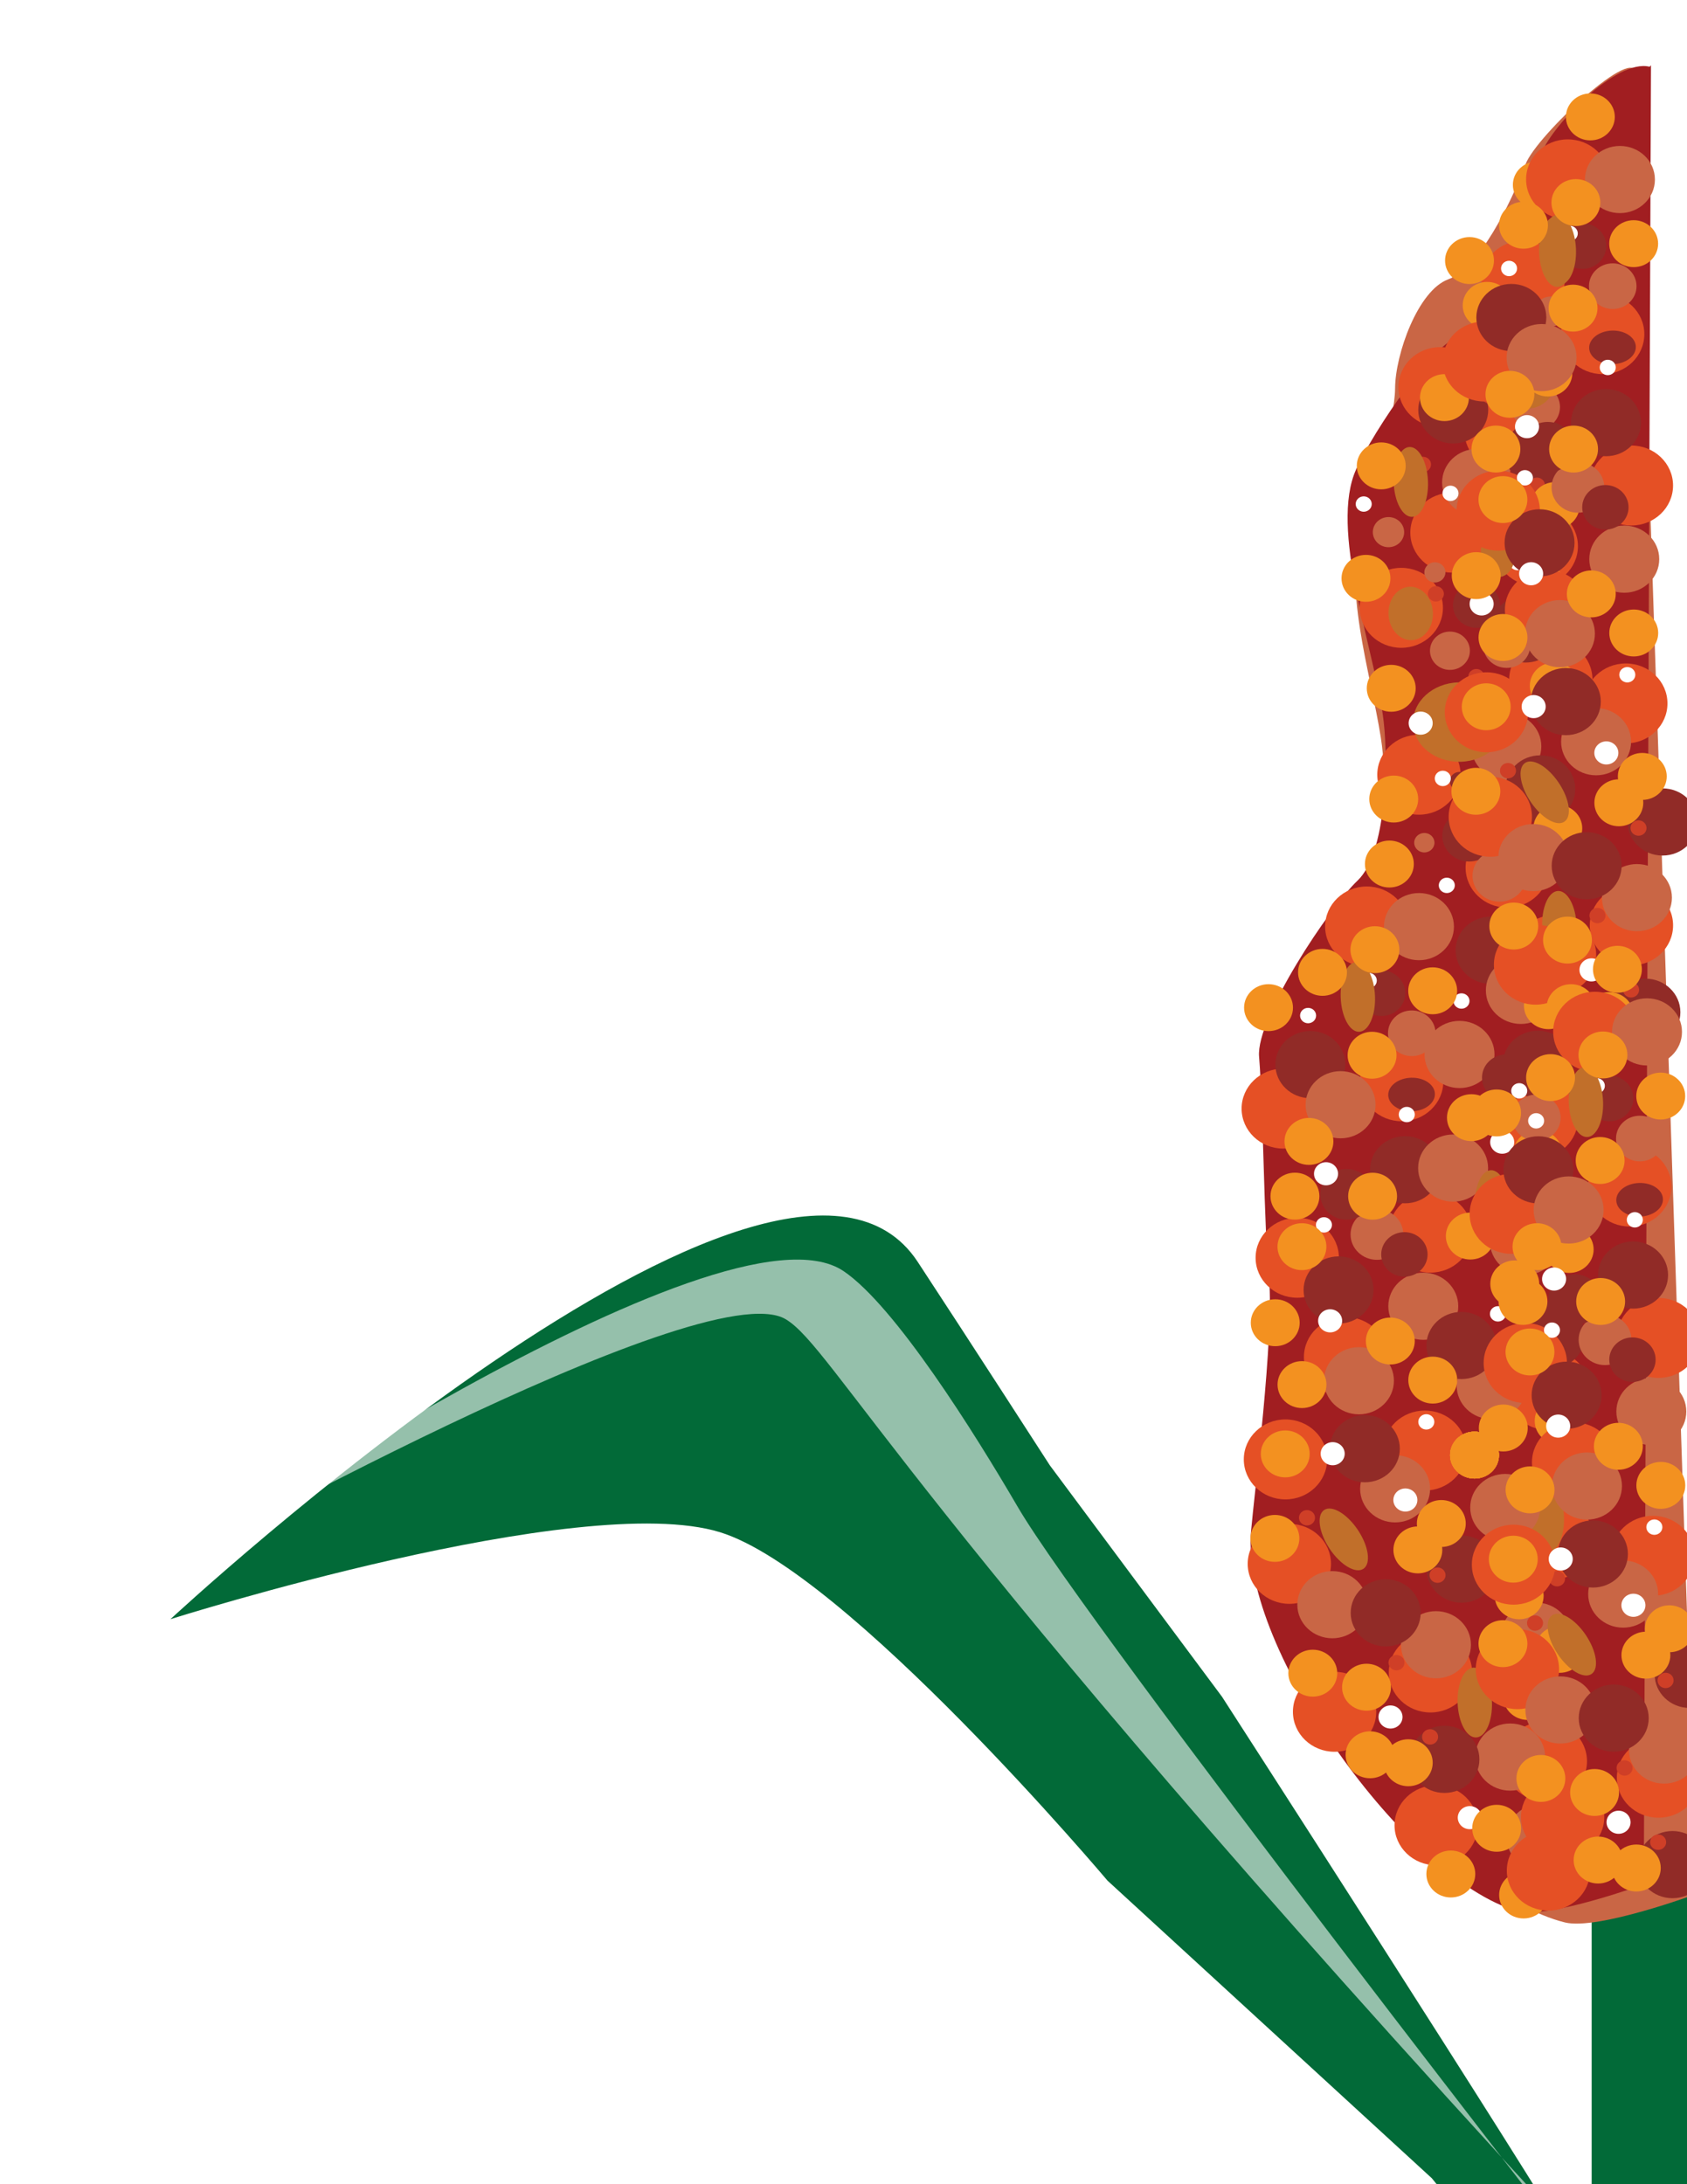
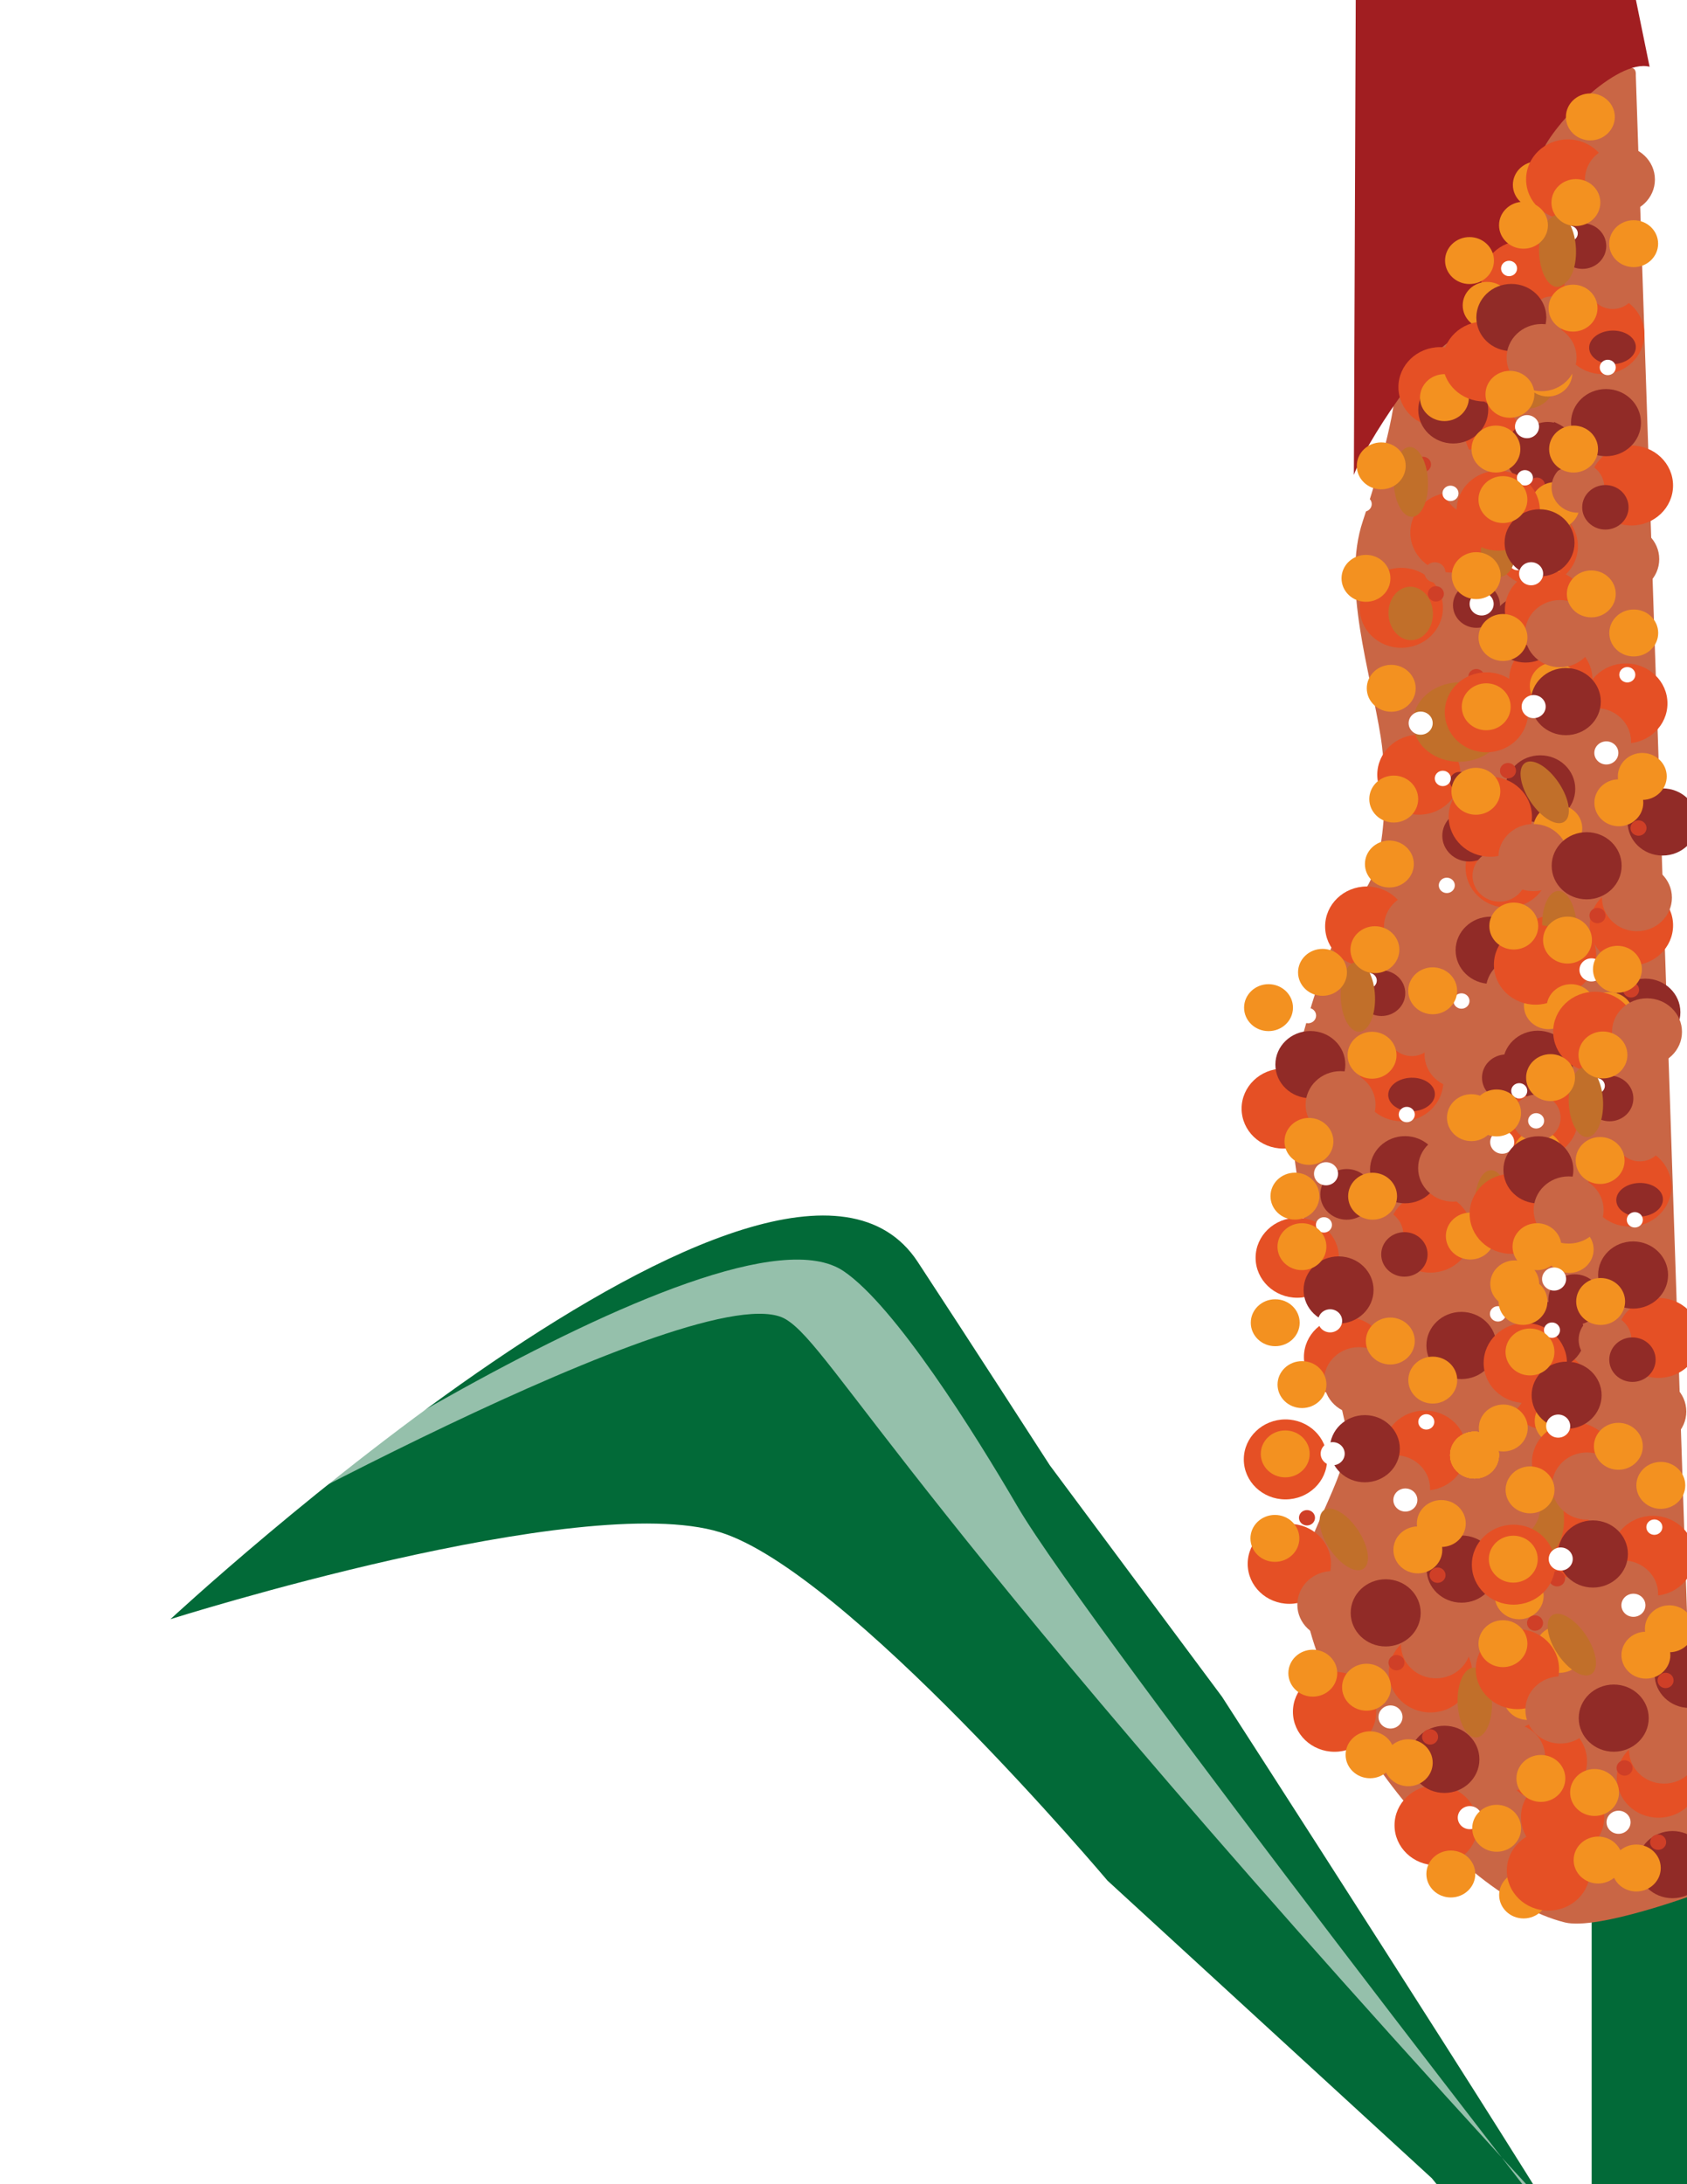
<svg xmlns="http://www.w3.org/2000/svg" id="Layer_1" version="1.1" viewBox="0 0 612 792">
  <defs>
    <style>
      .st0 {
        filter: url(#drop-shadow-2);
      }

      .st0, .st1 {
        fill: #026a38;
      }

      .st2 {
        opacity: .58;
      }

      .st2, .st3 {
        fill: #fff;
      }

      .st4 {
        fill: #f39120;
      }

      .st1 {
        filter: url(#drop-shadow-1);
      }

      .st5 {
        fill: #c96645;
      }

      .st6 {
        fill: #c16f2a;
      }

      .st7 {
        fill: #e55025;
      }

      .st8 {
        fill: #a11e21;
      }

      .st9 {
        filter: url(#drop-shadow-3);
      }

      .st10 {
        fill: #912b27;
      }

      .st11 {
        fill: #cf3f27;
      }
    </style>
    <filter id="drop-shadow-1" x="-46.32" y="332.64" width="773.76" height="643.44" filterUnits="userSpaceOnUse">
      <feOffset dx="0" dy="18" />
      <feGaussianBlur result="blur" stdDeviation="36" />
      <feFlood flood-color="#026a38" flood-opacity=".75" />
      <feComposite in2="blur" operator="in" />
      <feComposite in="SourceGraphic" />
    </filter>
    <filter id="drop-shadow-2" x="469.2" y="560.64" width="288.72" height="406.08" filterUnits="userSpaceOnUse">
      <feOffset dx="0" dy="18" />
      <feGaussianBlur result="blur1" stdDeviation="36" />
      <feFlood flood-color="#026a38" flood-opacity=".75" />
      <feComposite in2="blur1" operator="in" />
      <feComposite in="SourceGraphic" />
    </filter>
    <filter id="drop-shadow-3" x="340.01" y="-86.71" width="396" height="894.72" filterUnits="userSpaceOnUse">
      <feOffset dx="-18.37" dy="27.56" />
      <feGaussianBlur result="blur2" stdDeviation="36.74" />
      <feFlood flood-color="#3d1b0c" flood-opacity=".75" />
      <feComposite in2="blur2" operator="in" />
      <feComposite in="SourceGraphic" />
    </filter>
  </defs>
  <path class="st1" d="M575.29,840.89l43.93,9.08c3.44-1.57-44.85-46.09-46.61-49.13-18.64-32.12-129.3-203.6-129.3-203.6l-62.46-83.91s-30.22-46.83-47.94-73.79c-49.81-75.8-271.07,129.58-271.07,129.58,0,0,148.85-47.07,199.36-31.53,45.92,14.13,140.59,126.35,140.59,126.35l117.66,107.92,55.84,69.04Z" />
  <rect class="st0" x="577.41" y="650.74" width="72.46" height="189.83" />
  <g class="st9">
    <path class="st5" d="M611.8-.3c.77-12.51-36.18,22.03-39.99,32.27-5.27,14.16-16.84,37.65-28.06,41.76-10.97,4.02-19.23,27.13-19.28,39.59-.04,11.07-8.17,37.52-11.7,48.06-7.76,23.11,2.79,54.58,6.54,78.59,2.25,14.38,2.88,47.4-7.85,57.66-10.29,9.84-22.84,57.07-24.81,68.2-3.35,18.92,15.71,105.49,20.23,125.17,2.86,12.43-15.34,38.78-15.98,51.5-2.13,42.24,52.54,116.48,95.2,127.03,11.83,2.92,47.67-10.34,47.67-10.34L611.8-.3" />
-     <path class="st8" d="M616.8-3.36c-12.03-2.99-35.16,21.07-39.15,31.2-5.51,14.01-19.74,63.06-30.55,66.88s-33.85,39.49-37.58,49.93c-8.19,22.9,8.13,65.58,10.84,89.68,1.62,14.43,1.04,47.44-9.51,57.42-10.13,9.57-36.89,49.72-35.72,63.84,1.58,19.1,1.74,61.64,3.6,80.71,1.95,20.03-5.46,78.85-6.53,91.54-3.53,42.15,56.17,125.83,96.33,137.48,11.14,3.23,46.17-9.63,46.17-9.63l2.6-659.58" />
+     <path class="st8" d="M616.8-3.36c-12.03-2.99-35.16,21.07-39.15,31.2-5.51,14.01-19.74,63.06-30.55,66.88s-33.85,39.49-37.58,49.93l2.6-659.58" />
    <ellipse class="st7" cx="537.29" cy="419.4" rx="15.11" ry="14.5" />
    <ellipse class="st7" cx="502.52" cy="593.14" rx="15.11" ry="14.5" />
    <ellipse class="st7" cx="484.7" cy="501.63" rx="15.11" ry="14.5" />
    <ellipse class="st7" cx="506.51" cy="464.5" rx="15.11" ry="14.5" />
    <ellipse class="st7" cx="575.61" cy="418.08" rx="15.11" ry="14.5" />
    <ellipse class="st7" cx="564.77" cy="128.84" rx="15.11" ry="14.5" />
    <ellipse class="st7" cx="575.69" cy="170.49" rx="15.11" ry="14.5" />
    <ellipse class="st7" cx="570.89" cy="74.2" rx="15.11" ry="14.5" />
    <ellipse class="st7" cx="540.79" cy="112.81" rx="15.11" ry="14.5" />
    <ellipse class="st7" cx="545.11" cy="165.57" rx="15.11" ry="14.5" />
    <ellipse class="st7" cx="483.9" cy="374.42" rx="15.11" ry="14.5" />
    <ellipse class="st7" cx="526.72" cy="192.84" rx="15.11" ry="14.5" />
    <ellipse class="st7" cx="580.97" cy="218.88" rx="15.11" ry="14.5" />
    <ellipse class="st7" cx="533.12" cy="253.35" rx="15.11" ry="14.5" />
    <ellipse class="st7" cx="488.98" cy="428.51" rx="15.11" ry="14.5" />
    <ellipse class="st7" cx="575.74" cy="378.01" rx="15.11" ry="14.5" />
    <ellipse class="st7" cx="582.31" cy="318.77" rx="15.11" ry="14.5" />
    <ellipse class="st7" cx="539.38" cy="634.29" rx="15.11" ry="14.5" />
    <ellipse class="st7" cx="578.98" cy="611.07" rx="15.11" ry="14.5" />
    <ellipse class="st7" cx="537.3" cy="578.89" rx="15.11" ry="14.5" />
    <ellipse class="st7" cx="535.26" cy="498.41" rx="15.11" ry="14.5" />
    <ellipse class="st7" cx="581.48" cy="530.67" rx="15.11" ry="14.5" />
    <ellipse class="st7" cx="514.2" cy="308.38" rx="15.11" ry="14.5" />
    <ellipse class="st7" cx="565.16" cy="287.05" rx="15.11" ry="14.5" />
    <ellipse class="st7" cx="579.94" cy="476.47" rx="15.11" ry="14.5" />
    <ellipse class="st7" cx="486.11" cy="539.5" rx="15.11" ry="14.5" />
    <ellipse class="st7" cx="526.87" cy="364.51" rx="15.11" ry="14.5" />
    <ellipse class="st5" cx="547.85" cy="354.8" rx="12.69" ry="12.18" />
    <ellipse class="st5" cx="501.7" cy="554.31" rx="12.69" ry="12.18" />
    <ellipse class="st5" cx="539.3" cy="568.83" rx="12.69" ry="12.18" />
    <ellipse class="st5" cx="575.6" cy="565.72" rx="12.69" ry="12.18" />
    <ellipse class="st5" cx="524.48" cy="512.29" rx="12.69" ry="12.18" />
    <ellipse class="st5" cx="566.22" cy="609.56" rx="12.69" ry="12.18" />
    <ellipse class="st5" cx="577.64" cy="638.64" rx="12.69" ry="12.18" />
    <ellipse class="st5" cx="559.5" cy="474.86" rx="12.69" ry="12.18" />
    <ellipse class="st5" cx="554.22" cy="147.39" rx="12.69" ry="12.18" />
    <ellipse class="st5" cx="564.83" cy="243.08" rx="12.69" ry="12.18" />
    <ellipse class="st5" cx="571.56" cy="422.58" rx="12.69" ry="12.18" />
    <ellipse class="st5" cx="534.7" cy="446.09" rx="12.69" ry="12.18" />
    <ellipse class="st5" cx="517.89" cy="420.07" rx="9.57" ry="9.19" />
    <path class="st5" d="M527.23,167.71c1.33-2.73.1-5.98-2.74-7.26s-6.23-.1-7.56,2.63c-1.33,2.73-.1,5.98,2.74,7.26,2.85,1.28,6.23.1,7.56-2.63Z" />
    <ellipse class="st10" cx="521.06" cy="557.27" rx="12.69" ry="12.18" />
    <ellipse class="st10" cx="548.6" cy="541.4" rx="12.69" ry="12.18" />
    <ellipse class="st10" cx="503.97" cy="440.19" rx="12.69" ry="12.18" />
    <ellipse class="st6" cx="547.85" cy="234.27" rx="16.85" ry="14.4" transform="translate(-6.02 14.61) rotate(-1.52)" />
    <ellipse class="st10" cx="513.5" cy="497.75" rx="12.69" ry="12.18" />
    <ellipse class="st10" cx="542.37" cy="610.39" rx="12.69" ry="12.18" />
    <ellipse class="st10" cx="580.62" cy="456.7" rx="12.69" ry="12.18" />
    <ellipse class="st10" cx="548.52" cy="460.32" rx="12.69" ry="12.18" />
    <ellipse class="st10" cx="545.57" cy="121.07" rx="12.69" ry="12.18" />
    <ellipse class="st10" cx="577.06" cy="136.59" rx="12.69" ry="12.18" />
    <ellipse class="st10" cx="530.43" cy="369.34" rx="8.47" ry="6.09" transform="translate(-11.32 16.82) rotate(-1.8)" />
    <ellipse class="st10" cx="527.85" cy="427.29" rx="8.41" ry="8.07" />
    <ellipse class="st10" cx="564.77" cy="363.21" rx="8.77" ry="8.42" />
    <ellipse class="st10" cx="506.92" cy="405.52" rx="9.57" ry="9.19" />
    <ellipse class="st10" cx="576.24" cy="358.36" rx="12.69" ry="12.18" />
    <ellipse class="st10" cx="554" cy="191.9" rx="8.53" ry="8.19" />
    <ellipse class="st10" cx="551.36" cy="275.48" rx="9.76" ry="9.36" />
    <ellipse class="st10" cx="577.14" cy="258.5" rx="12.69" ry="12.18" />
    <ellipse class="st10" cx="519.54" cy="332.57" rx="8.63" ry="8.28" />
    <ellipse class="st10" cx="559.12" cy="317.01" rx="12.69" ry="12.18" />
    <ellipse class="st10" cx="493.73" cy="358.47" rx="12.69" ry="12.18" />
    <ellipse class="st10" cx="528.07" cy="396.59" rx="12.69" ry="12.18" />
    <path class="st10" d="M584.22,203.08c1.48-6.58-2.87-13.06-9.72-14.48s-13.61,2.76-15.09,9.33c-1.48,6.58,2.87,13.06,9.72,14.48,6.85,1.42,13.61-2.76,15.09-9.33Z" />
    <ellipse class="st10" cx="547.85" cy="255.72" rx="3.53" ry="3.39" />
    <ellipse class="st3" cx="541.78" cy="254.7" rx="2.91" ry="2.79" />
    <ellipse class="st3" cx="568.85" cy="176.42" rx="2.91" ry="2.79" />
    <ellipse class="st3" cx="528.71" cy="376.58" rx="2.91" ry="2.79" />
    <ellipse class="st3" cx="569.51" cy="367.99" rx="2.91" ry="2.79" />
    <ellipse class="st3" cx="544.57" cy="151.33" rx="2.91" ry="2.79" />
    <ellipse class="st3" cx="535.8" cy="488.02" rx="2.91" ry="2.79" />
    <ellipse class="st3" cx="572.98" cy="309.14" rx="2.91" ry="2.79" />
    <ellipse class="st3" cx="498.66" cy="416.59" rx="2.91" ry="2.79" />
    <ellipse class="st3" cx="561.78" cy="448.85" rx="2.91" ry="2.79" />
    <ellipse class="st3" cx="577.12" cy="401.23" rx="5.09" ry="5.86" transform="translate(-18.02 27.24) rotate(-2.66)" />
    <ellipse class="st3" cx="514.93" cy="328" rx="2.91" ry="2.79" />
    <ellipse class="st3" cx="492.91" cy="340.69" rx="2.91" ry="2.79" />
    <ellipse class="st3" cx="548.56" cy="335.41" rx="2.91" ry="2.79" />
    <ellipse class="st3" cx="513.09" cy="155.21" rx="2.91" ry="2.79" />
    <path class="st3" d="M541.25,295.52c1.18,1.05,3.02.99,4.11-.14,1.09-1.13,1.03-2.89-.15-3.94s-3.02-.99-4.11.14-1.03,2.89.15,3.94Z" />
    <ellipse class="st3" cx="581" cy="283.71" rx="2.91" ry="2.79" />
    <ellipse class="st3" cx="583.1" cy="193.28" rx="2.91" ry="2.79" />
    <ellipse class="st11" cx="579.65" cy="230.38" rx="2.91" ry="2.79" />
    <ellipse class="st11" cx="553.95" cy="217.81" rx="2.91" ry="2.79" />
    <ellipse class="st11" cx="539.27" cy="187.77" rx="2.91" ry="2.79" />
    <ellipse class="st11" cx="575.93" cy="148.4" rx="2.91" ry="2.79" />
    <ellipse class="st11" cx="534.6" cy="140.85" rx="2.91" ry="2.79" />
    <ellipse class="st11" cx="558.82" cy="116.05" rx="2.91" ry="2.79" />
    <ellipse class="st11" cx="571.69" cy="87.18" rx="2.91" ry="2.79" />
    <ellipse class="st11" cx="581.25" cy="96.72" rx="2.91" ry="2.79" />
    <ellipse class="st11" cx="583.23" cy="544.89" rx="2.91" ry="2.79" />
    <ellipse class="st11" cx="586.86" cy="623.33" rx="2.91" ry="2.79" />
    <ellipse class="st11" cx="539.87" cy="543.6" rx="2.91" ry="2.79" />
    <ellipse class="st11" cx="492.51" cy="522.79" rx="2.91" ry="2.79" />
    <ellipse class="st11" cx="524.98" cy="575.33" rx="2.91" ry="2.79" />
    <ellipse class="st11" cx="537.17" cy="602.25" rx="2.91" ry="2.79" />
    <ellipse class="st11" cx="578.18" cy="487.88" rx="2.91" ry="2.79" />
    <ellipse class="st3" cx="565.79" cy="530.13" rx="2.91" ry="2.79" />
    <ellipse class="st3" cx="583.57" cy="592.93" rx="4.36" ry="4.19" />
    <ellipse class="st3" cx="500.91" cy="451.38" rx="4.36" ry="4.19" />
    <ellipse class="st3" cx="522.81" cy="595.03" rx="4.36" ry="4.19" />
    <ellipse class="st3" cx="583.15" cy="63.81" rx="4.36" ry="4.19" />
    <ellipse class="st3" cx="583.15" cy="63.81" rx="4.36" ry="4.19" />
    <ellipse class="st3" cx="533.75" cy="234.66" rx="4.36" ry="4.19" />
    <ellipse class="st3" cx="561.19" cy="101.6" rx="4.36" ry="4.19" />
    <ellipse class="st3" cx="555.87" cy="191.43" rx="4.36" ry="4.19" />
    <ellipse class="st3" cx="499.42" cy="398.05" rx="4.36" ry="4.19" />
    <ellipse class="st4" cx="553.29" cy="500.06" rx="8.87" ry="8.51" />
    <ellipse class="st3" cx="501.83" cy="499.56" rx="4.36" ry="4.19" />
    <ellipse class="st3" cx="581.58" cy="501" rx="4.36" ry="4.19" />
    <ellipse class="st3" cx="528.2" cy="516.35" rx="4.36" ry="4.19" />
    <ellipse class="st3" cx="551.57" cy="631.53" rx="4.36" ry="4.19" />
-     <ellipse class="st5" cx="564.97" cy="206.44" rx="8.53" ry="8.19" />
    <ellipse class="st5" cx="562.33" cy="290.03" rx="9.76" ry="9.36" />
    <ellipse class="st5" cx="533.13" cy="308.44" rx="12.69" ry="12.18" />
    <ellipse class="st5" cx="530.52" cy="347.11" rx="8.63" ry="8.28" />
    <ellipse class="st5" cx="570.09" cy="331.55" rx="12.69" ry="12.18" />
    <ellipse class="st5" cx="504.7" cy="373.02" rx="12.69" ry="12.18" />
    <ellipse class="st5" cx="545.52" cy="395.99" rx="12.69" ry="12.18" />
    <ellipse class="st5" cx="511.36" cy="473.1" rx="12.69" ry="12.18" />
    <ellipse class="st5" cx="558.82" cy="270.27" rx="3.53" ry="3.39" />
    <ellipse class="st5" cx="538.91" cy="179.98" rx="3.82" ry="3.67" />
    <ellipse class="st5" cx="575.52" cy="120.04" rx="8.78" ry="8.43" />
    <ellipse class="st5" cx="535.08" cy="278.01" rx="3.68" ry="3.53" />
    <ellipse class="st5" cx="544.37" cy="208.4" rx="7.24" ry="6.95" />
    <ellipse class="st5" cx="580.83" cy="85.43" rx="5.69" ry="5.46" />
    <ellipse class="st6" cx="530.18" cy="147.19" rx="6.23" ry="12.67" transform="translate(-5.26 20.46) rotate(-2.2)" />
    <ellipse class="st6" cx="579.52" cy="522.58" rx="6.23" ry="12.67" transform="translate(-19.63 22.63) rotate(-2.2)" />
    <ellipse class="st6" cx="505.85" cy="530.68" rx="6.15" ry="12.82" transform="translate(-209.6 370.55) rotate(-33.76)" />
    <ellipse class="st6" cx="559.67" cy="409.43" rx="6.23" ry="12.67" transform="translate(-15.3 21.78) rotate(-2.2)" />
    <ellipse class="st6" cx="584.08" cy="308.17" rx="6.23" ry="12.67" transform="translate(-11.4 22.65) rotate(-2.2)" />
    <ellipse class="st6" cx="553.38" cy="589.79" rx="6.23" ry="12.67" transform="translate(-22.23 21.68) rotate(-2.2)" />
    <ellipse class="st6" cx="510.96" cy="333.91" rx="6.23" ry="12.67" transform="translate(-12.44 19.86) rotate(-2.2)" />
    <ellipse class="st6" cx="581.98" cy="163.33" rx="6.23" ry="12.67" transform="translate(-5.84 22.46) rotate(-2.2)" />
    <ellipse class="st6" cx="561.82" cy="172.85" rx="6.23" ry="8.82" transform="translate(-6.52 22.82) rotate(-2.31)" />
    <ellipse class="st6" cx="530.12" cy="194.92" rx="8.06" ry="9.69" transform="translate(-8.07 23.55) rotate(-2.53)" />
    <ellipse class="st6" cx="582.93" cy="63.82" rx="6.23" ry="12.67" transform="translate(-2.02 22.42) rotate(-2.2)" />
    <ellipse class="st6" cx="572.46" cy="107.87" rx="11.05" ry="12.67" transform="translate(-4.42 26.92) rotate(-2.68)" />
    <ellipse class="st3" cx="583.15" cy="63.81" rx="4.36" ry="4.19" />
    <ellipse class="st3" cx="585.07" cy="46.66" rx="4.36" ry="4.19" />
    <path class="st3" d="M576.42,172.79c1.13,2.04,3.78,2.81,5.9,1.72,2.12-1.09,2.93-3.62,1.79-5.66s-3.78-2.81-5.9-1.72c-2.12,1.09-2.93,3.62-1.79,5.66Z" />
    <ellipse class="st5" cx="564.42" cy="519.07" rx="12.69" ry="12.18" />
    <ellipse class="st4" cx="514.11" cy="584.23" rx="8.87" ry="8.51" />
    <ellipse class="st4" cx="552.16" cy="377.71" rx="8.87" ry="8.51" />
    <ellipse class="st4" cx="498.14" cy="325.02" rx="8.87" ry="8.51" />
    <ellipse class="st4" cx="480.99" cy="452.07" rx="8.87" ry="8.51" />
    <ellipse class="st4" cx="515.39" cy="608.73" rx="8.87" ry="8.51" />
    <ellipse class="st4" cx="544.69" cy="651.96" rx="8.87" ry="8.51" />
    <ellipse class="st4" cx="571.09" cy="659.57" rx="8.87" ry="8.51" />
    <ellipse class="st4" cx="494.62" cy="579.14" rx="8.87" ry="8.51" />
    <ellipse class="st4" cx="583.5" cy="272.81" rx="8.87" ry="8.51" />
    <ellipse class="st4" cx="584.19" cy="570.5" rx="8.87" ry="8.51" />
    <ellipse class="st4" cx="529.25" cy="611.62" rx="8.87" ry="8.51" />
    <ellipse class="st4" cx="532.73" cy="534.44" rx="8.87" ry="8.51" />
    <ellipse class="st4" cx="541.24" cy="524.87" rx="8.87" ry="8.51" />
    <ellipse class="st4" cx="538.14" cy="472.87" rx="8.87" ry="8.51" />
    <ellipse class="st4" cx="580.09" cy="337.11" rx="8.87" ry="8.51" />
    <ellipse class="st4" cx="484.62" cy="499.63" rx="8.87" ry="8.51" />
    <ellipse class="st4" cx="480.87" cy="530.27" rx="8.87" ry="8.51" />
    <ellipse class="st4" cx="488.14" cy="406.17" rx="8.87" ry="8.51" />
    <ellipse class="st4" cx="490.68" cy="424.49" rx="8.87" ry="8.51" />
    <ellipse class="st4" cx="490.7" cy="474.5" rx="8.87" ry="8.51" />
    <ellipse class="st4" cx="493.22" cy="386.32" rx="8.87" ry="8.51" />
    <ellipse class="st4" cx="517.15" cy="316.8" rx="8.87" ry="8.51" />
    <ellipse class="st4" cx="576.23" cy="390.73" rx="8.87" ry="8.51" />
    <ellipse class="st4" cx="583.99" cy="487.68" rx="8.87" ry="8.51" />
    <ellipse class="st4" cx="561.32" cy="635.38" rx="8.87" ry="8.51" />
    <ellipse class="st4" cx="572.58" cy="587.59" rx="8.87" ry="8.51" />
    <ellipse class="st4" cx="569.49" cy="551.09" rx="8.87" ry="8.51" />
    <ellipse class="st4" cx="567.88" cy="437.98" rx="8.87" ry="8.51" />
    <ellipse class="st4" cx="551.76" cy="420.64" rx="8.87" ry="8.51" />
    <ellipse class="st4" cx="553.29" cy="500.06" rx="8.87" ry="8.51" />
    <ellipse class="st4" cx="553.29" cy="500.06" rx="8.87" ry="8.51" />
    <ellipse class="st4" cx="553.29" cy="500.06" rx="8.87" ry="8.51" />
    <ellipse class="st4" cx="553.29" cy="500.06" rx="8.87" ry="8.51" />
    <ellipse class="st4" cx="553.29" cy="500.06" rx="8.87" ry="8.51" />
    <ellipse class="st5" cx="575.75" cy="377.75" rx="8.77" ry="8.42" />
    <ellipse class="st3" cx="563.33" cy="386.6" rx="4.36" ry="4.19" />
    <ellipse class="st4" cx="579.9" cy="107.7" rx="8.87" ry="8.51" />
    <ellipse class="st4" cx="582.55" cy="155.77" rx="8.87" ry="8.51" />
    <ellipse class="st4" cx="542.38" cy="116.62" rx="8.87" ry="8.51" />
    <ellipse class="st4" cx="560.2" cy="269.45" rx="8.87" ry="8.51" />
    <ellipse class="st4" cx="578.67" cy="186.41" rx="8.87" ry="8.51" />
    <ellipse class="st4" cx="523.07" cy="222.02" rx="8.87" ry="8.51" />
    <ellipse class="st4" cx="513.91" cy="182.15" rx="8.87" ry="8.51" />
    <ellipse class="st4" cx="557.87" cy="83.17" rx="8.87" ry="8.51" />
    <ellipse class="st4" cx="576.07" cy="39.47" rx="8.87" ry="8.51" />
    <ellipse class="st4" cx="519.45" cy="141.37" rx="8.87" ry="8.51" />
    <ellipse class="st4" cx="523.98" cy="262.18" rx="8.87" ry="8.51" />
    <ellipse class="st4" cx="582.22" cy="221.12" rx="8.87" ry="8.51" />
    <ellipse class="st4" cx="587.63" cy="425.5" rx="8.87" ry="8.51" />
    <ellipse class="st4" cx="522.74" cy="458.7" rx="8.87" ry="8.51" />
    <ellipse class="st4" cx="516.12" cy="355.07" rx="8.87" ry="8.51" />
    <ellipse class="st4" cx="516.31" cy="406.19" rx="8.87" ry="8.51" />
    <ellipse class="st4" cx="538.11" cy="331.71" rx="8.87" ry="8.51" />
    <ellipse class="st4" cx="478.56" cy="337.82" rx="8.87" ry="8.51" />
    <ellipse class="st4" cx="522.4" cy="285.74" rx="8.87" ry="8.51" />
    <ellipse class="st7" cx="580.11" cy="650.74" rx="15.11" ry="14.5" />
    <ellipse class="st7" cx="610.2" cy="148.49" rx="15.11" ry="14.5" />
    <ellipse class="st7" cx="575.43" cy="322.24" rx="15.11" ry="14.5" />
    <ellipse class="st7" cx="557.61" cy="230.72" rx="15.11" ry="14.5" />
    <ellipse class="st7" cx="579.42" cy="193.59" rx="15.11" ry="14.5" />
    <ellipse class="st7" cx="556.81" cy="103.52" rx="15.11" ry="14.5" />
    <ellipse class="st7" cx="561.89" cy="157.61" rx="15.11" ry="14.5" />
    <ellipse class="st7" cx="610.21" cy="307.98" rx="15.11" ry="14.5" />
    <ellipse class="st7" cx="608.17" cy="227.51" rx="15.11" ry="14.5" />
    <ellipse class="st7" cx="587.11" cy="37.48" rx="15.11" ry="14.5" />
    <ellipse class="st7" cx="559.02" cy="268.6" rx="15.11" ry="14.5" />
    <ellipse class="st7" cx="599.78" cy="93.61" rx="15.11" ry="14.5" />
    <ellipse class="st5" cx="574.61" cy="283.41" rx="12.69" ry="12.18" />
    <ellipse class="st5" cx="612.21" cy="297.93" rx="12.69" ry="12.18" />
    <ellipse class="st5" cx="597.39" cy="241.39" rx="12.69" ry="12.18" />
    <ellipse class="st5" cx="607.61" cy="175.19" rx="12.69" ry="12.18" />
    <ellipse class="st5" cx="590.8" cy="149.16" rx="9.57" ry="9.19" />
    <ellipse class="st10" cx="593.97" cy="286.37" rx="12.69" ry="12.18" />
    <ellipse class="st10" cx="621.51" cy="270.49" rx="12.69" ry="12.18" />
    <ellipse class="st10" cx="576.88" cy="169.28" rx="12.69" ry="12.18" />
    <ellipse class="st10" cx="586.41" cy="226.84" rx="12.69" ry="12.18" />
    <ellipse class="st10" cx="615.28" cy="339.48" rx="12.69" ry="12.18" />
    <ellipse class="st10" cx="603.34" cy="98.43" rx="8.47" ry="6.09" transform="translate(-2.79 18.97) rotate(-1.8)" />
    <ellipse class="st10" cx="600.76" cy="156.39" rx="8.41" ry="8.07" />
    <ellipse class="st10" cx="579.83" cy="134.62" rx="9.57" ry="9.19" />
    <ellipse class="st10" cx="592.45" cy="61.66" rx="8.63" ry="8.28" />
    <ellipse class="st10" cx="566.64" cy="87.57" rx="12.69" ry="12.18" />
    <ellipse class="st10" cx="600.98" cy="125.69" rx="12.69" ry="12.18" />
    <ellipse class="st3" cx="601.62" cy="105.68" rx="2.91" ry="2.79" />
    <ellipse class="st3" cx="608.71" cy="217.11" rx="2.91" ry="2.79" />
    <ellipse class="st3" cx="571.57" cy="145.69" rx="2.91" ry="2.79" />
    <ellipse class="st3" cx="587.84" cy="57.09" rx="2.91" ry="2.79" />
    <ellipse class="st3" cx="565.82" cy="69.79" rx="2.91" ry="2.79" />
    <ellipse class="st11" cx="612.78" cy="272.69" rx="2.91" ry="2.79" />
    <ellipse class="st11" cx="565.42" cy="251.89" rx="2.91" ry="2.79" />
    <ellipse class="st11" cx="597.89" cy="304.43" rx="2.91" ry="2.79" />
    <ellipse class="st11" cx="610.08" cy="331.35" rx="2.91" ry="2.79" />
    <ellipse class="st3" cx="573.82" cy="180.48" rx="4.36" ry="4.19" />
    <ellipse class="st3" cx="595.72" cy="324.13" rx="4.36" ry="4.19" />
    <ellipse class="st3" cx="572.33" cy="127.15" rx="4.36" ry="4.19" />
    <ellipse class="st3" cx="574.74" cy="228.66" rx="4.36" ry="4.19" />
    <ellipse class="st3" cx="601.11" cy="245.45" rx="4.36" ry="4.19" />
    <ellipse class="st5" cx="606.04" cy="37.54" rx="12.69" ry="12.18" />
    <ellipse class="st5" cx="603.43" cy="76.21" rx="8.63" ry="8.28" />
    <ellipse class="st5" cx="577.61" cy="102.11" rx="12.69" ry="12.18" />
    <ellipse class="st5" cx="584.27" cy="202.2" rx="12.69" ry="12.18" />
    <ellipse class="st6" cx="578.76" cy="259.78" rx="6.15" ry="12.82" transform="translate(-46.78 365.39) rotate(-33.76)" />
    <ellipse class="st6" cx="583.87" cy="63.01" rx="6.23" ry="12.67" transform="translate(-1.99 22.46) rotate(-2.2)" />
    <ellipse class="st4" cx="587.02" cy="313.32" rx="8.87" ry="8.51" />
    <ellipse class="st4" cx="571.05" cy="54.11" rx="8.87" ry="8.51" />
    <ellipse class="st4" cx="553.9" cy="181.17" rx="8.87" ry="8.51" />
    <ellipse class="st4" cx="588.3" cy="337.82" rx="8.87" ry="8.51" />
    <ellipse class="st4" cx="567.53" cy="308.23" rx="8.87" ry="8.51" />
    <ellipse class="st4" cx="602.16" cy="340.71" rx="8.87" ry="8.51" />
    <ellipse class="st4" cx="605.64" cy="263.53" rx="8.87" ry="8.51" />
    <ellipse class="st4" cx="614.15" cy="253.97" rx="8.87" ry="8.51" />
    <ellipse class="st4" cx="611.05" cy="201.96" rx="8.87" ry="8.51" />
    <ellipse class="st4" cx="557.53" cy="228.72" rx="8.87" ry="8.51" />
    <ellipse class="st4" cx="553.78" cy="259.36" rx="8.87" ry="8.51" />
    <ellipse class="st4" cx="561.05" cy="135.27" rx="8.87" ry="8.51" />
    <ellipse class="st4" cx="563.59" cy="153.59" rx="8.87" ry="8.51" />
    <ellipse class="st4" cx="563.61" cy="203.6" rx="8.87" ry="8.51" />
    <ellipse class="st4" cx="566.13" cy="115.42" rx="8.87" ry="8.51" />
    <ellipse class="st4" cx="590.06" cy="45.89" rx="8.87" ry="8.51" />
    <ellipse class="st4" cx="595.65" cy="187.79" rx="8.87" ry="8.51" />
    <ellipse class="st4" cx="589.03" cy="84.17" rx="8.87" ry="8.51" />
    <ellipse class="st4" cx="589.22" cy="135.28" rx="8.87" ry="8.51" />
    <ellipse class="st4" cx="611.02" cy="60.8" rx="8.87" ry="8.51" />
    <ellipse class="st4" cx="551.47" cy="66.92" rx="8.87" ry="8.51" />
    <ellipse class="st4" cx="595.31" cy="14.83" rx="8.87" ry="8.51" />
    <ellipse class="st7" cx="620.02" cy="457.57" rx="15.11" ry="14.5" />
    <ellipse class="st7" cx="585.25" cy="631.31" rx="15.11" ry="14.5" />
    <ellipse class="st7" cx="567.43" cy="539.8" rx="15.11" ry="14.5" />
    <ellipse class="st7" cx="589.24" cy="502.67" rx="15.11" ry="14.5" />
    <ellipse class="st7" cx="566.63" cy="412.59" rx="15.11" ry="14.5" />
    <ellipse class="st7" cx="571.71" cy="466.68" rx="15.11" ry="14.5" />
    <ellipse class="st7" cx="620.03" cy="617.06" rx="15.11" ry="14.5" />
    <ellipse class="st7" cx="618" cy="536.58" rx="15.11" ry="14.5" />
    <ellipse class="st7" cx="596.93" cy="346.55" rx="15.11" ry="14.5" />
    <ellipse class="st7" cx="568.85" cy="577.68" rx="15.11" ry="14.5" />
    <ellipse class="st7" cx="609.6" cy="402.69" rx="15.11" ry="14.5" />
    <ellipse class="st5" cx="584.43" cy="592.48" rx="12.69" ry="12.18" />
    <ellipse class="st5" cx="622.03" cy="607.01" rx="12.69" ry="12.18" />
    <ellipse class="st5" cx="607.21" cy="550.46" rx="12.69" ry="12.18" />
    <ellipse class="st5" cx="617.43" cy="484.26" rx="12.69" ry="12.18" />
    <ellipse class="st5" cx="600.63" cy="458.24" rx="9.57" ry="9.19" />
    <ellipse class="st10" cx="603.79" cy="595.44" rx="12.69" ry="12.18" />
    <ellipse class="st10" cx="631.33" cy="579.57" rx="12.69" ry="12.18" />
    <ellipse class="st10" cx="586.7" cy="478.36" rx="12.69" ry="12.18" />
    <ellipse class="st10" cx="596.24" cy="535.92" rx="12.69" ry="12.18" />
    <ellipse class="st10" cx="625.1" cy="648.56" rx="12.69" ry="12.18" />
    <ellipse class="st10" cx="613.16" cy="407.51" rx="8.47" ry="6.09" transform="translate(-12.48 19.43) rotate(-1.8)" />
    <ellipse class="st10" cx="610.58" cy="465.46" rx="8.41" ry="8.07" />
    <ellipse class="st10" cx="589.65" cy="443.69" rx="9.57" ry="9.19" />
    <ellipse class="st10" cx="602.28" cy="370.74" rx="8.63" ry="8.28" />
    <ellipse class="st10" cx="576.46" cy="396.64" rx="12.69" ry="12.18" />
    <ellipse class="st10" cx="610.81" cy="434.77" rx="12.69" ry="12.18" />
    <ellipse class="st3" cx="611.44" cy="414.75" rx="2.91" ry="2.79" />
    <ellipse class="st3" cx="618.53" cy="526.19" rx="2.91" ry="2.79" />
    <ellipse class="st3" cx="581.39" cy="454.76" rx="2.91" ry="2.79" />
    <ellipse class="st3" cx="597.66" cy="366.17" rx="2.91" ry="2.79" />
    <ellipse class="st3" cx="575.64" cy="378.86" rx="2.91" ry="2.79" />
    <ellipse class="st11" cx="622.6" cy="581.77" rx="2.91" ry="2.79" />
    <ellipse class="st11" cx="575.24" cy="560.96" rx="2.91" ry="2.79" />
    <ellipse class="st11" cx="607.72" cy="613.51" rx="2.91" ry="2.79" />
    <ellipse class="st11" cx="619.9" cy="640.42" rx="2.91" ry="2.79" />
    <ellipse class="st3" cx="583.64" cy="489.55" rx="4.36" ry="4.19" />
    <ellipse class="st3" cx="605.54" cy="633.2" rx="4.36" ry="4.19" />
    <ellipse class="st3" cx="582.15" cy="436.22" rx="4.36" ry="4.19" />
    <ellipse class="st3" cx="584.56" cy="537.74" rx="4.36" ry="4.19" />
    <ellipse class="st3" cx="610.93" cy="554.52" rx="4.36" ry="4.19" />
    <ellipse class="st5" cx="615.86" cy="346.61" rx="12.69" ry="12.18" />
    <ellipse class="st5" cx="613.25" cy="385.28" rx="8.63" ry="8.28" />
    <ellipse class="st5" cx="587.43" cy="411.19" rx="12.69" ry="12.18" />
    <ellipse class="st5" cx="594.09" cy="511.28" rx="12.69" ry="12.18" />
    <ellipse class="st6" cx="588.58" cy="568.85" rx="6.15" ry="12.82" transform="translate(-216.86 422.95) rotate(-33.76)" />
    <ellipse class="st6" cx="593.69" cy="372.08" rx="6.23" ry="12.67" transform="translate(-13.84 23.06) rotate(-2.2)" />
    <ellipse class="st4" cx="596.84" cy="622.4" rx="8.87" ry="8.51" />
    <ellipse class="st4" cx="580.87" cy="363.19" rx="8.87" ry="8.51" />
    <ellipse class="st4" cx="563.72" cy="490.24" rx="8.87" ry="8.51" />
    <ellipse class="st4" cx="598.12" cy="646.9" rx="8.87" ry="8.51" />
    <ellipse class="st4" cx="577.36" cy="617.31" rx="8.87" ry="8.51" />
    <ellipse class="st4" cx="611.98" cy="649.79" rx="8.87" ry="8.51" />
    <ellipse class="st4" cx="615.46" cy="572.61" rx="8.87" ry="8.51" />
    <ellipse class="st4" cx="623.97" cy="563.04" rx="8.87" ry="8.51" />
    <ellipse class="st4" cx="620.87" cy="511.04" rx="8.87" ry="8.51" />
    <ellipse class="st4" cx="567.35" cy="537.8" rx="8.87" ry="8.51" />
    <ellipse class="st4" cx="563.6" cy="568.44" rx="8.87" ry="8.51" />
    <ellipse class="st4" cx="570.87" cy="444.34" rx="8.87" ry="8.51" />
    <ellipse class="st4" cx="573.41" cy="462.67" rx="8.87" ry="8.51" />
    <ellipse class="st4" cx="573.43" cy="512.67" rx="8.87" ry="8.51" />
    <ellipse class="st4" cx="575.95" cy="424.49" rx="8.87" ry="8.51" />
    <ellipse class="st4" cx="599.88" cy="354.97" rx="8.87" ry="8.51" />
    <ellipse class="st4" cx="605.47" cy="496.87" rx="8.87" ry="8.51" />
    <ellipse class="st4" cx="598.86" cy="393.24" rx="8.87" ry="8.51" />
    <ellipse class="st4" cx="599.04" cy="444.36" rx="8.87" ry="8.51" />
-     <ellipse class="st4" cx="620.84" cy="369.88" rx="8.87" ry="8.51" />
    <ellipse class="st4" cx="561.29" cy="376" rx="8.87" ry="8.51" />
    <ellipse class="st4" cx="605.13" cy="323.91" rx="8.87" ry="8.51" />
  </g>
  <path class="st2" d="M61.84,568.68s193.27-108.1,223.18-90.33c17.52,10.41,43.94,69.74,281.41,327.55,1.66,1.8,17.72,27.17,17.72,27.17,0,0-189.4-242.9-214.94-286.66-15.63-26.78-44.51-72.89-63.19-85.5-43.81-29.57-244.16,107.76-244.16,107.76Z" />
</svg>